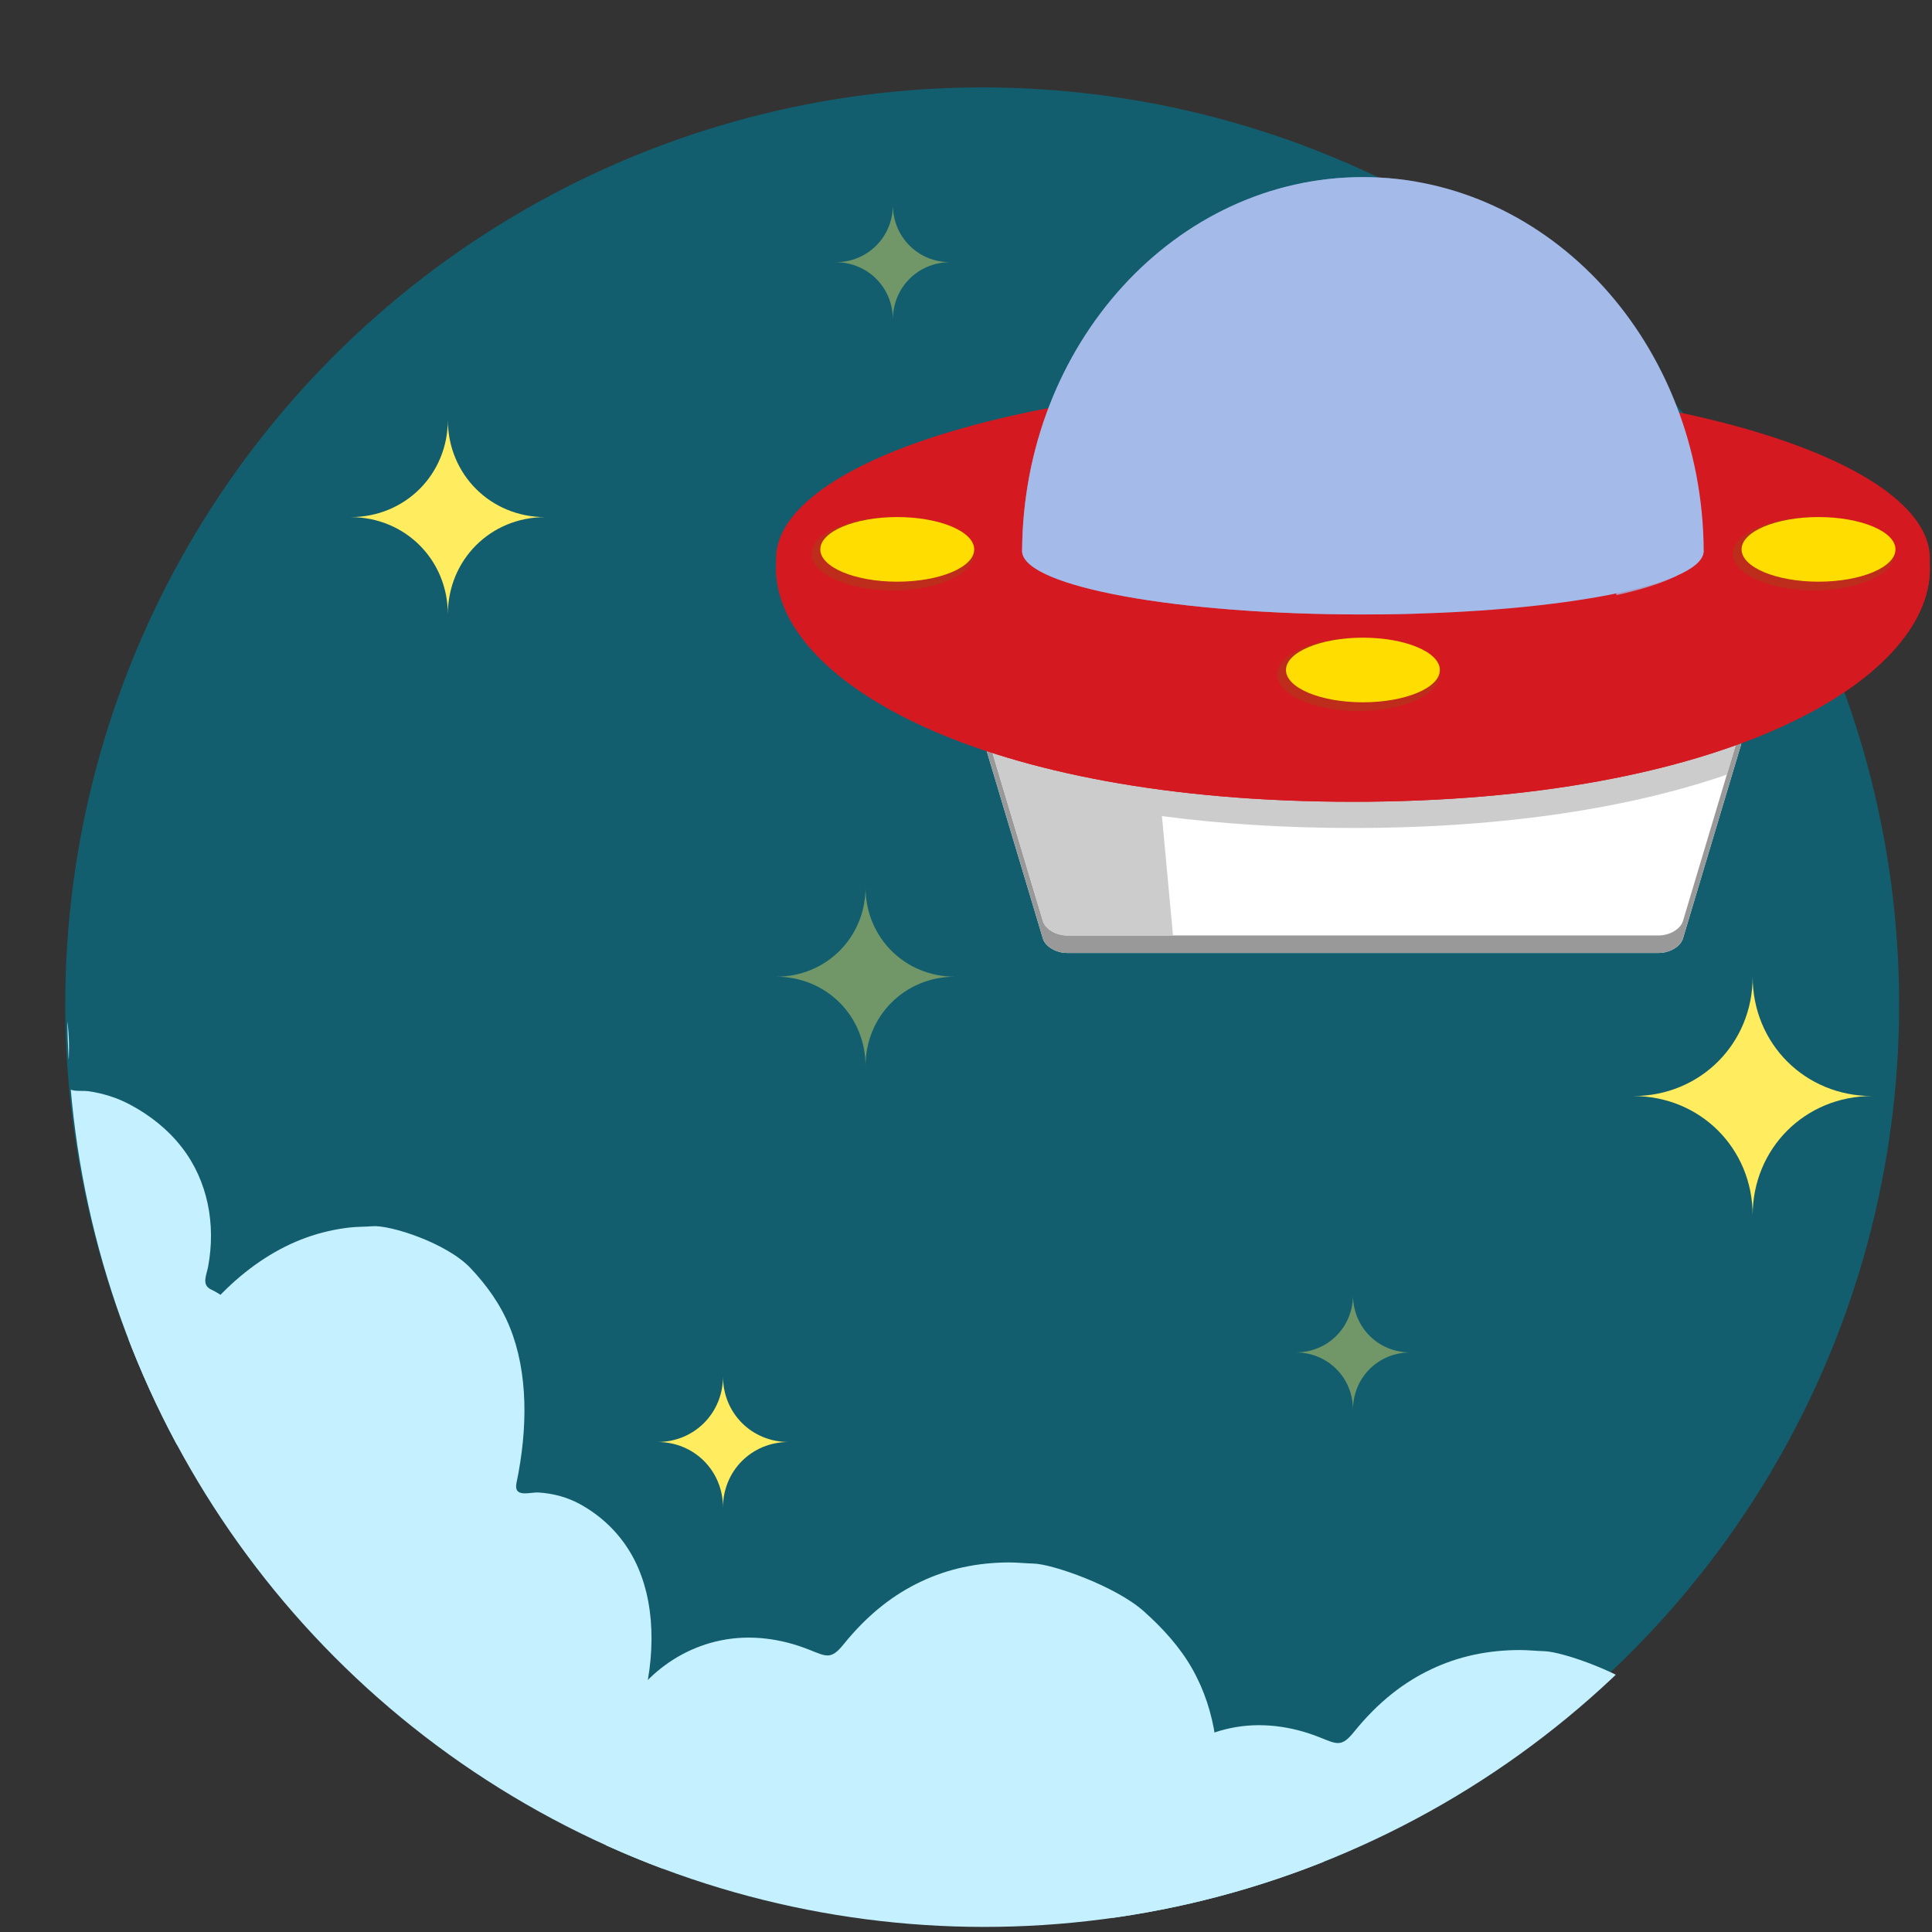
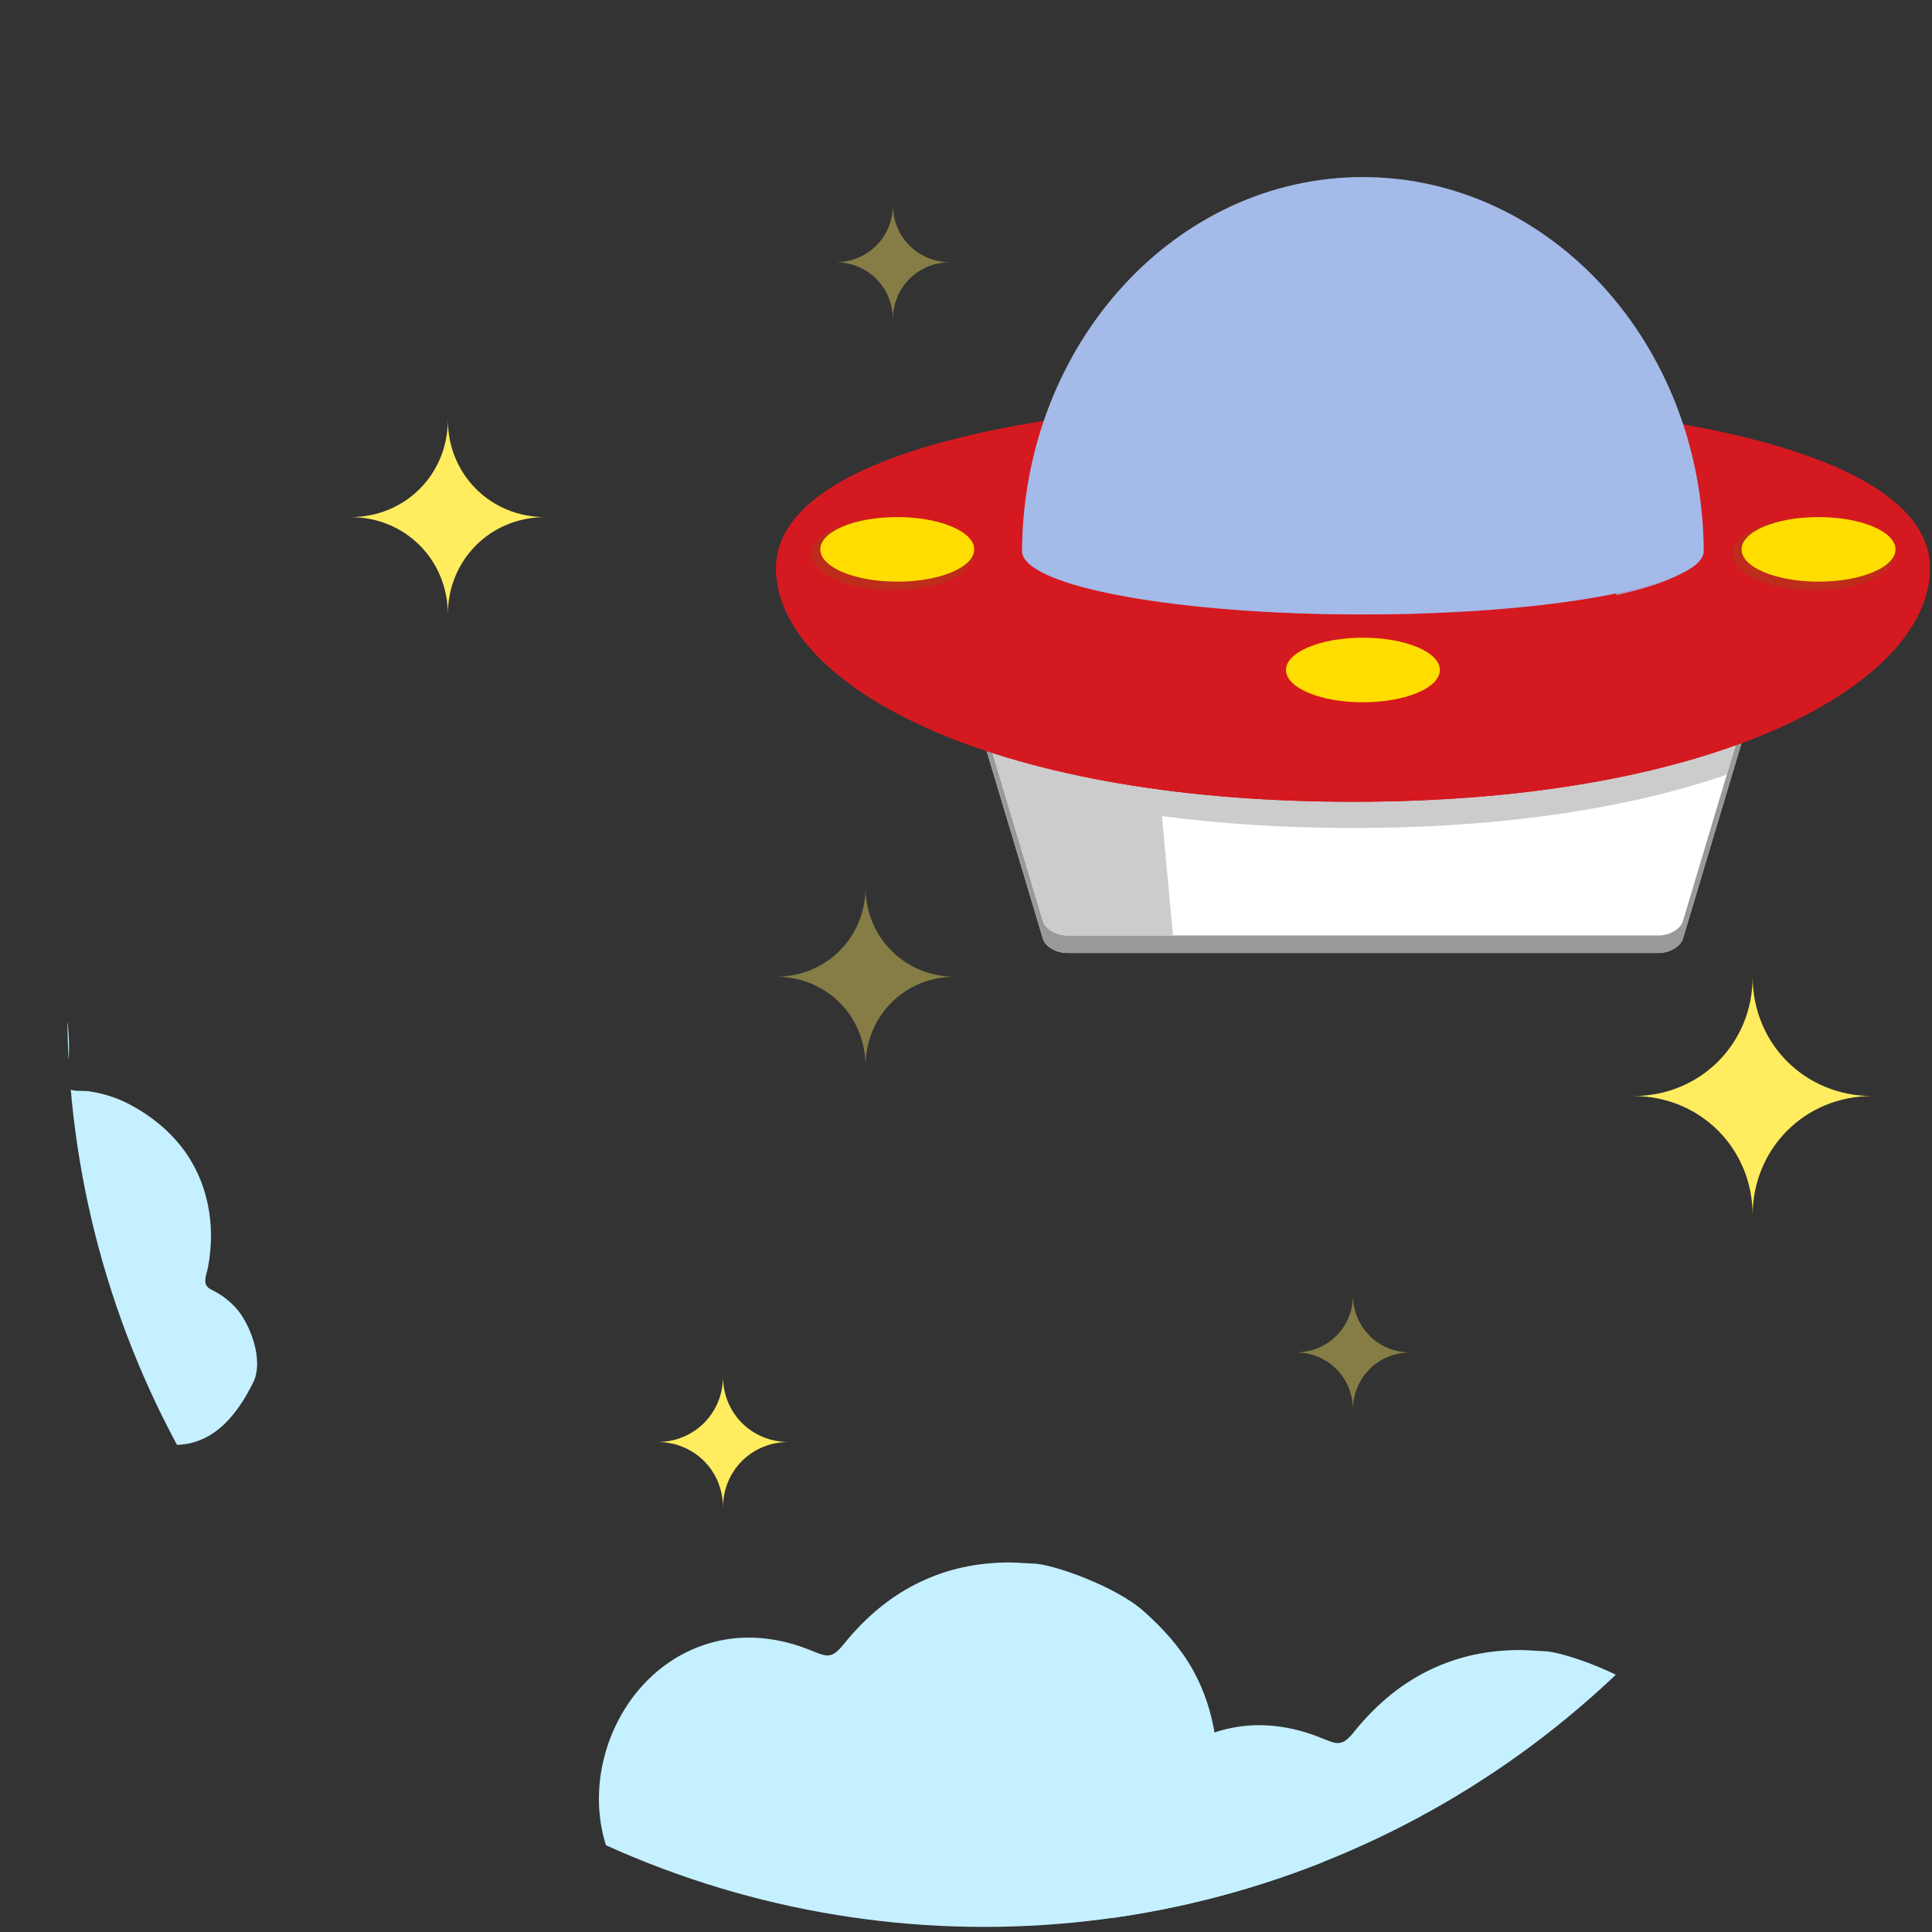
<svg xmlns="http://www.w3.org/2000/svg" xmlns:xlink="http://www.w3.org/1999/xlink" height="512px" id="Layer_1" style="enable-background:new 0 0 512 512;" version="1.1" viewBox="0 0 512 512" width="512px" xml:space="preserve">
  <rect x="0" y="0" width="512" height="512" fill="#333333" stroke="none" />
  <g id="Layer_1_1_">
-     <circle cx="260.291" cy="266.165" r="243" style="fill:#125E6E;" />
-   </g>
+     </g>
  <g id="Layer_2">
    <g id="Favorite" />
    <g>
      <g>
        <path d="M461.332,197.549l-3.71,12.373l-11.629,38.81c-0.629,2.116-3.514,3.808-6.44,3.808H282.82     c-2.926,0-5.81-1.692-6.44-3.808l-11.049-36.857l-4.29-14.326c-0.899-2.999,1.25-5.475,4.805-5.475h190.681     C460.082,192.074,462.231,194.55,461.332,197.549z" style="fill:#FFFFFF;" />
        <path d="M461.332,197.549l-3.71,12.373     l-11.629,38.81c-0.629,2.116-3.514,3.808-6.44,3.808H282.82c-2.926,0-5.81-1.692-6.44-3.808l-11.049-36.857l-4.29-14.326     c-0.899-2.999,1.25-5.475,4.805-5.475h190.681C460.082,192.074,462.231,194.55,461.332,197.549z" style="fill:#999999;adobe-blending-mode:multiply;enable-background:new    ;" />
      </g>
      <path d="M461.332,192.915l-3.71,12.373l-11.629,38.81c-0.629,2.116-3.514,3.808-6.44,3.808H282.82    c-2.926,0-5.81-1.692-6.44-3.808l-11.049-36.857l-4.29-14.326c-0.899-2.999,1.25-5.475,4.805-5.475h190.681    C460.082,187.44,462.231,189.916,461.332,192.915z" style="fill:#FFFFFF;" />
      <g>
        <g>
          <defs>
            <circle cx="260.836" cy="267.652" id="SVGID_1_" r="243" />
          </defs>
          <clipPath id="SVGID_2_">
            <use style="overflow:visible;" xlink:href="#SVGID_1_" />
          </clipPath>
          <g style="clip-path:url(#SVGID_2_);">
-             <path d="M124.719,336.091c4.176,4.435,7.909,9.501,10.394,15.657c4.838,11.984,4.8,26.668,1.764,41.243       c-0.847,4.066,3.598,2.408,5.756,2.533c3.981,0.231,7.784,1.264,11.178,3.147c5.232,2.903,9.834,7.095,13.164,12.636       c6.269,10.433,7.152,24.751,3.642,39.03c-0.717,2.917-2.465,6.232,0.123,7.503c2.686,1.32,5.045,3.319,6.783,6.022       c3.293,5.12,5.665,16.29,2.103,23.633c-6.068,12.51-14.337,23.737-26.462,23.434c-6.653-0.166-13.012-4.897-18.752-7.499       c-28.796-13.054-57.592-26.107-86.376-39.186c-12.845-5.837-25.691-11.675-38.522-17.543       c-7.188-3.287-14.325-5.271-19.185-12.348c-15.927-23.192,0.37-68.017,28.506-77.932c7.599-2.678,15.14-2.26,21.79,0.287       c4.139,1.585,5.151,2.379,8.702-2.596c3.245-4.545,6.808-8.799,10.684-12.55c6.424-6.216,13.648-10.887,21.122-13.577       c3.846-1.384,7.723-2.254,11.553-2.687c2.021-0.228,4.004-0.17,6.018-0.338C103.297,324.579,118.371,329.35,124.719,336.091z" style="fill:#C4F0FF;" />
-           </g>
+             </g>
        </g>
        <g>
          <defs>
            <circle cx="260.836" cy="267.652" id="SVGID_3_" r="243" />
          </defs>
          <clipPath id="SVGID_4_">
            <use style="overflow:visible;" xlink:href="#SVGID_3_" />
          </clipPath>
          <g style="clip-path:url(#SVGID_4_);">
            <path d="M0.898,239.854c4.403,3.934,8.438,8.336,11.372,13.501c5.713,10.055,6.99,21.842,5.381,33.273       c-0.449,3.189,3.668,2.255,5.749,2.549c3.84,0.542,7.581,1.711,11.006,3.527c5.279,2.799,10.069,6.576,13.759,11.324       c6.948,8.938,9.075,20.513,6.985,31.664c-0.427,2.278-1.807,4.784,0.789,6.036c2.695,1.3,5.137,3.116,7.047,5.442       c3.617,4.406,6.892,13.586,4.132,19.164c-4.703,9.502-11.632,17.777-23.292,16.449c-6.397-0.729-12.922-5.096-18.662-7.699       c-28.795-13.057-57.589-26.113-86.375-39.19c-12.846-5.836-25.692-11.672-38.527-17.531       c-7.19-3.282-14.215-5.513-19.511-11.631c-17.354-20.046-5.728-54.58,20.378-60.024c7.051-1.47,14.324-0.461,20.932,2.179       c4.113,1.643,5.155,2.371,8.117-1.306c2.707-3.359,5.745-6.456,9.128-9.121c5.607-4.417,12.12-7.521,19.051-9.012       c3.566-0.767,7.208-1.119,10.843-1.124c1.918-0.003,3.826,0.222,5.743,0.267C-20.684,228.694-5.795,233.874,0.898,239.854z" style="fill:#C4F0FF;" />
          </g>
        </g>
        <g>
          <defs>
            <circle cx="260.836" cy="267.652" id="SVGID_5_" r="243" />
          </defs>
          <clipPath id="SVGID_6_">
            <use style="overflow:visible;" xlink:href="#SVGID_5_" />
          </clipPath>
          <g style="clip-path:url(#SVGID_6_);">
            <path d="M303.149,427.032c4.954,4.426,9.492,9.377,12.794,15.189       c6.427,11.312,7.864,24.571,6.053,37.432c-0.505,3.588,4.126,2.537,6.467,2.867c4.32,0.609,8.528,1.925,12.381,3.968       c5.939,3.148,11.327,7.398,15.479,12.739c7.816,10.055,10.209,23.077,7.858,35.621c-0.48,2.563-2.033,5.382,0.888,6.79       c3.032,1.462,5.779,3.505,7.927,6.122c4.069,4.956,7.754,15.284,4.648,21.559c-5.29,10.689-13.086,19.998-26.203,18.505       c-7.197-0.82-14.537-5.733-20.994-8.661c-32.393-14.689-64.787-29.377-97.17-44.087c-14.452-6.565-28.903-13.131-43.342-19.722       c-8.088-3.692-15.991-6.202-21.949-13.084c-19.523-22.552-6.444-61.402,22.925-67.526c7.932-1.654,16.114-0.518,23.548,2.452       c4.627,1.849,5.799,2.667,9.131-1.469c3.045-3.779,6.463-7.263,10.268-10.261c6.307-4.969,13.635-8.461,21.431-10.138       c4.012-0.863,8.109-1.259,12.199-1.265c2.158-0.003,4.304,0.249,6.461,0.301C278.87,414.478,295.619,420.304,303.149,427.032z" style="fill:#C4F0FF;" />
          </g>
        </g>
        <g>
          <defs>
            <circle cx="260.836" cy="267.652" id="SVGID_7_" r="243" />
          </defs>
          <clipPath id="SVGID_8_">
            <use style="overflow:visible;" xlink:href="#SVGID_7_" />
          </clipPath>
          <g style="clip-path:url(#SVGID_8_);">
            <path d="M438.411,450.244c4.954,4.426,9.492,9.377,12.794,15.189       c6.427,11.312,7.864,24.571,6.053,37.432c-0.505,3.588,4.126,2.537,6.468,2.867c4.32,0.609,8.528,1.925,12.381,3.968       c5.939,3.148,11.327,7.398,15.479,12.739c7.816,10.055,10.209,23.077,7.858,35.621c-0.48,2.563-2.033,5.382,0.888,6.79       c3.032,1.462,5.779,3.505,7.927,6.122c4.069,4.956,7.754,15.284,4.648,21.559c-5.29,10.689-13.086,19.998-26.203,18.505       c-7.197-0.82-14.537-5.733-20.994-8.661c-32.393-14.689-64.787-29.377-97.17-44.087c-14.452-6.565-28.903-13.131-43.342-19.722       c-8.088-3.692-15.991-6.202-21.949-13.084c-19.523-22.552-6.444-61.402,22.925-67.526c7.932-1.654,16.114-0.518,23.548,2.452       c4.627,1.849,5.799,2.667,9.131-1.469c3.045-3.779,6.463-7.263,10.268-10.261c6.308-4.969,13.635-8.461,21.431-10.138       c4.012-0.863,8.109-1.259,12.199-1.265c2.158-0.003,4.304,0.249,6.461,0.301C414.132,437.69,430.882,443.517,438.411,450.244z" style="fill:#C4F0FF;" />
          </g>
        </g>
      </g>
      <g style="opacity:0.4;adobe-blending-mode:screen;">
        <path d="M358.556,373.626c0-8.539-6.678-15.217-15.217-15.217     c8.539,0,15.217-6.678,15.217-15.217c0,8.539,6.678,15.217,15.217,15.217C365.235,358.409,358.556,365.087,358.556,373.626z" style="fill:#FFEC5F;adobe-blending-mode:normal;" />
      </g>
      <g style="opacity:0.4;adobe-blending-mode:screen;">
        <path d="M236.624,84.707c0-8.539-6.678-15.217-15.217-15.217     c8.539,0,15.217-6.678,15.217-15.217c0,8.539,6.678,15.217,15.217,15.217C243.302,69.489,236.624,76.168,236.624,84.707z" style="fill:#FFEC5F;adobe-blending-mode:normal;" />
      </g>
      <g style="opacity:0.4;adobe-blending-mode:screen;">
        <path d="M229.376,282.547c0-13.306-10.406-23.712-23.712-23.712     c13.306,0,23.712-10.406,23.712-23.712c0,13.306,10.406,23.712,23.712,23.712C239.782,258.835,229.376,269.241,229.376,282.547z" style="fill:#FFEC5F;adobe-blending-mode:normal;" />
      </g>
      <path d="M456.527,187.44H305.252h-39.406    c-3.555,0-5.704,2.476-4.805,5.475l4.29,14.326c0.001,0,0.002,0.001,0.003,0.001l11.045,36.856    c0.629,2.116,3.514,3.808,6.44,3.808h28.039l-2.933-31.635c15.297,2.025,32.191,3.155,50.634,3.155    c40.746,0,74.056-5.524,99.063-14.138l3.71-12.373C462.231,189.916,460.082,187.44,456.527,187.44z" style="fill:#CCCCCC;adobe-blending-mode:multiply;enable-background:new    ;" />
      <g>
        <path d="M511.448,150.594c0,29.972-54.999,61.883-152.892,61.883c-98.217,0-152.892-31.911-152.892-61.883     s68.452-44.667,152.892-44.667S511.448,120.621,511.448,150.594z" style="fill:#D51920;" />
        <path d="M511.448,150.594     c0,29.972-54.999,61.883-152.892,61.883c-98.217,0-152.892-31.911-152.892-61.883s68.452-44.667,152.892-44.667     S511.448,120.621,511.448,150.594z" style="fill:#D51920;adobe-blending-mode:multiply;enable-background:new    ;" />
      </g>
-       <ellipse cx="358.556" cy="148.077" rx="152.892" ry="47.008" style="fill:#D51920;" />
      <path d="M451.504,146.068c0-0.02,0.004-0.039,0.004-0.059c0-0.03-0.005-0.059-0.006-0.088    c-0.339-54.73-40.641-98.983-90.315-98.983s-89.976,44.253-90.315,98.983c-0.001,0.03-0.006,0.059-0.006,0.088    c0,0.02,0.004,0.039,0.004,0.059c0,0.096-0.004,0.192-0.004,0.289h0.024c0.993,9.132,41.038,16.479,90.298,16.479    s89.305-7.347,90.298-16.479h0.024C451.508,146.26,451.505,146.164,451.504,146.068z" style="fill:#A4BAE8;" />
      <path d="M375.091,162.638    c-4.535,0.131-9.177,0.196-13.901,0.196c-49.262,0-89.305-7.347-90.302-16.475h-0.024c0-0.098,0.008-0.196,0.008-0.294    c0-0.016-0.008-0.033-0.008-0.057s0.008-0.057,0.008-0.09c0.335-54.729,40.64-98.981,90.319-98.981    c4.732,0,9.374,0.4,13.901,1.177c-43.084,7.339-76.115,48.281-76.418,97.804c0,0.033-0.008,0.065-0.008,0.09    s0.008,0.041,0.008,0.057c0,0.098-0.008,0.196-0.008,0.294h0.024C299.589,154.613,332.408,161.404,375.091,162.638z" style="opacity:0.5;fill:#A4BAE8;adobe-blending-mode:multiply;enable-background:new    ;" />
      <path d="M428.332,157.595    c-0.007,0.041-0.007,0.09-0.014,0.131c6.835-1.487,12.355-3.26,16.205-5.222c-0.95-57.148-32.996-98.873-69.431-104.083    c-0.999-0.143,10.566,4.352,18.784,17.776c-5.167-0.812-10.071,0.371-13.441,3.741c-6.618,6.619-4.821,19.146,4.014,27.982    c8.835,8.835,21.363,10.633,27.982,4.014c1.375-1.375,2.382-3.008,3.043-4.808c8.049,17.254,12.772,37.848,12.88,59.987v0.482    L428.332,157.595L428.332,157.595z" style="opacity:0.8;fill:#A4BAE8;adobe-blending-mode:screen;enable-background:new    ;" />
      <g>
        <ellipse cx="236.624" cy="146.756" rx="21.55" ry="9.714" style="opacity:0.3;fill:#855914;adobe-blending-mode:multiply;enable-background:new    ;" />
      </g>
      <g>
        <ellipse cx="480.675" cy="146.749" rx="21.454" ry="9.721" style="opacity:0.3;fill:#855914;adobe-blending-mode:multiply;enable-background:new    ;" />
      </g>
      <g>
-         <ellipse cx="360.029" cy="178.713" rx="21.55" ry="9.721" style="opacity:0.3;fill:#855914;adobe-blending-mode:multiply;enable-background:new    ;" />
-       </g>
+         </g>
      <ellipse cx="237.783" cy="145.59" rx="20.391" ry="8.563" style="fill:#FFDD00;" />
      <ellipse cx="481.929" cy="145.59" rx="20.391" ry="8.563" style="fill:#FFDD00;" />
      <ellipse cx="361.187" cy="177.555" rx="20.391" ry="8.563" style="fill:#FFDD00;" />
      <g>
        <path d="M118.685,162.833c0-14.473-11.318-25.791-25.791-25.791c14.473,0,25.791-11.318,25.791-25.791     c0,14.473,11.318,25.791,25.791,25.791C130.004,137.042,118.685,148.36,118.685,162.833z" style="fill:#FFEC5F;" />
      </g>
      <g>
        <path d="M191.6,399.523c0-9.752-7.627-17.379-17.379-17.379c9.752,0,17.379-7.627,17.379-17.379     c0,9.752,7.627,17.379,17.379,17.379C199.227,382.144,191.6,389.771,191.6,399.523z" style="fill:#FFEC5F;" />
      </g>
      <g>
        <path d="M464.473,322.097c0-17.75-13.881-31.631-31.631-31.631c17.75,0,31.631-13.881,31.631-31.631     c0,17.75,13.881,31.631,31.631,31.631C478.354,290.466,464.473,304.347,464.473,322.097z" style="fill:#FFEC5F;" />
      </g>
    </g>
  </g>
</svg>